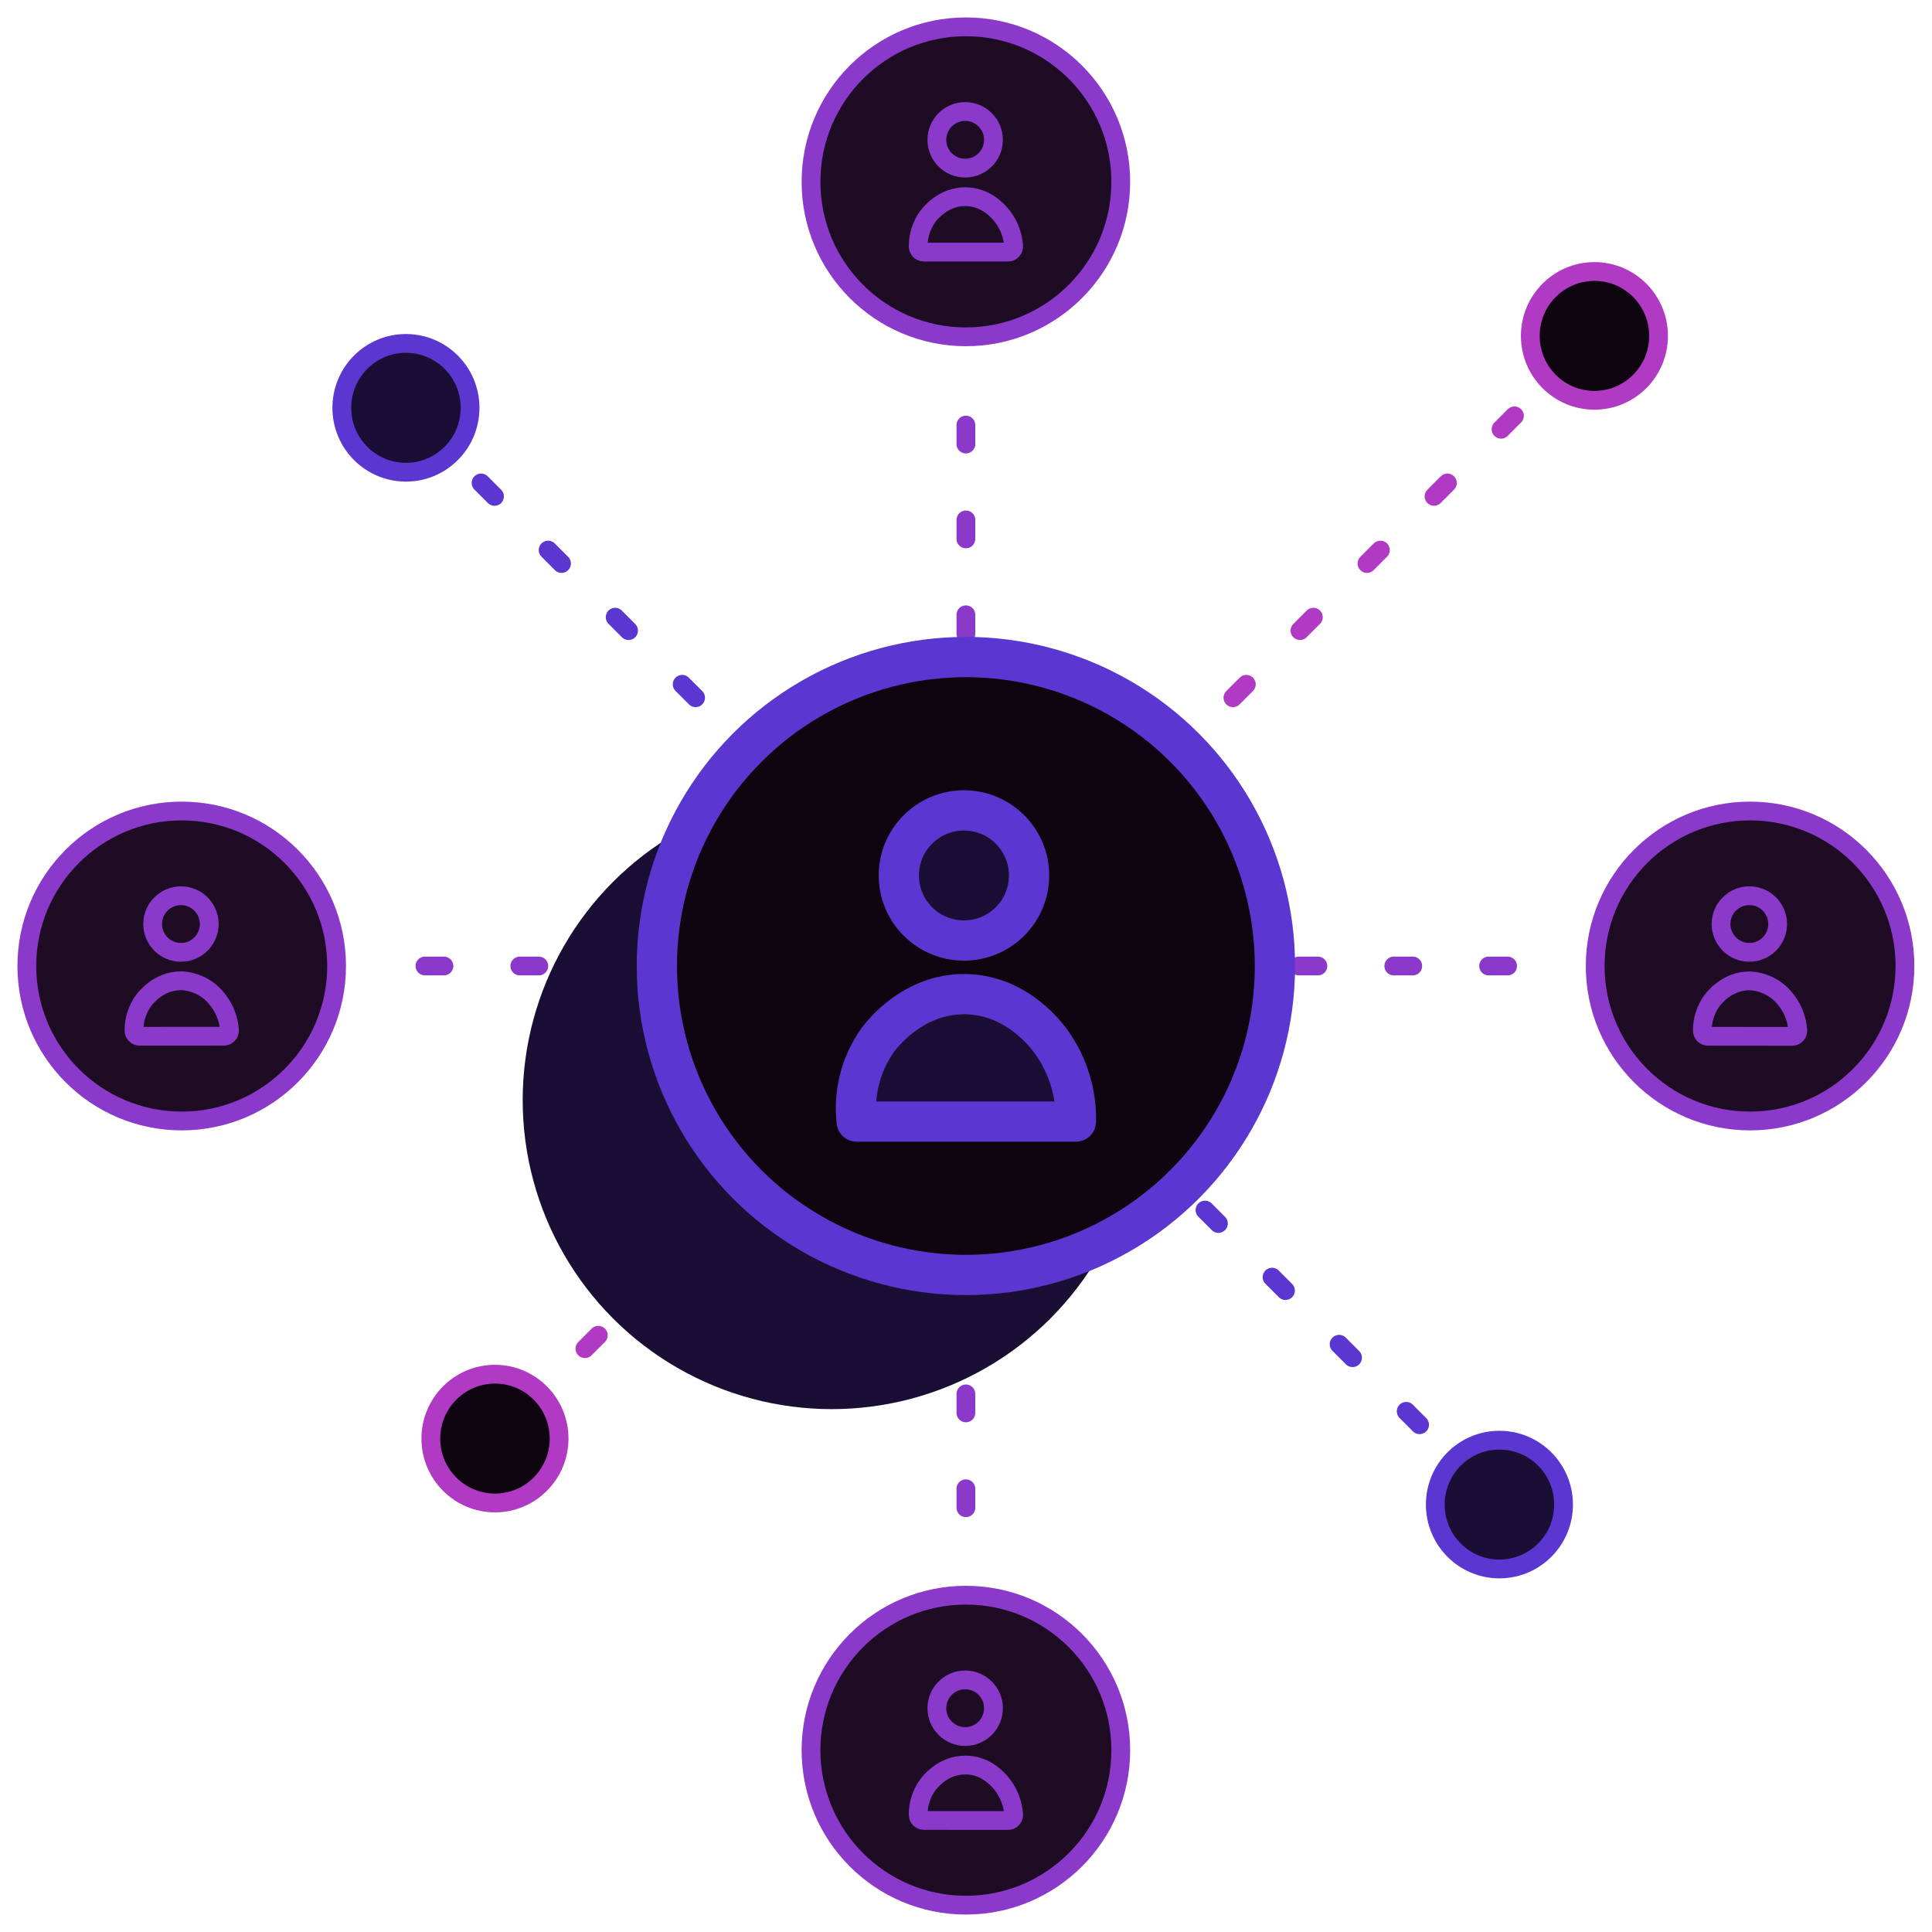
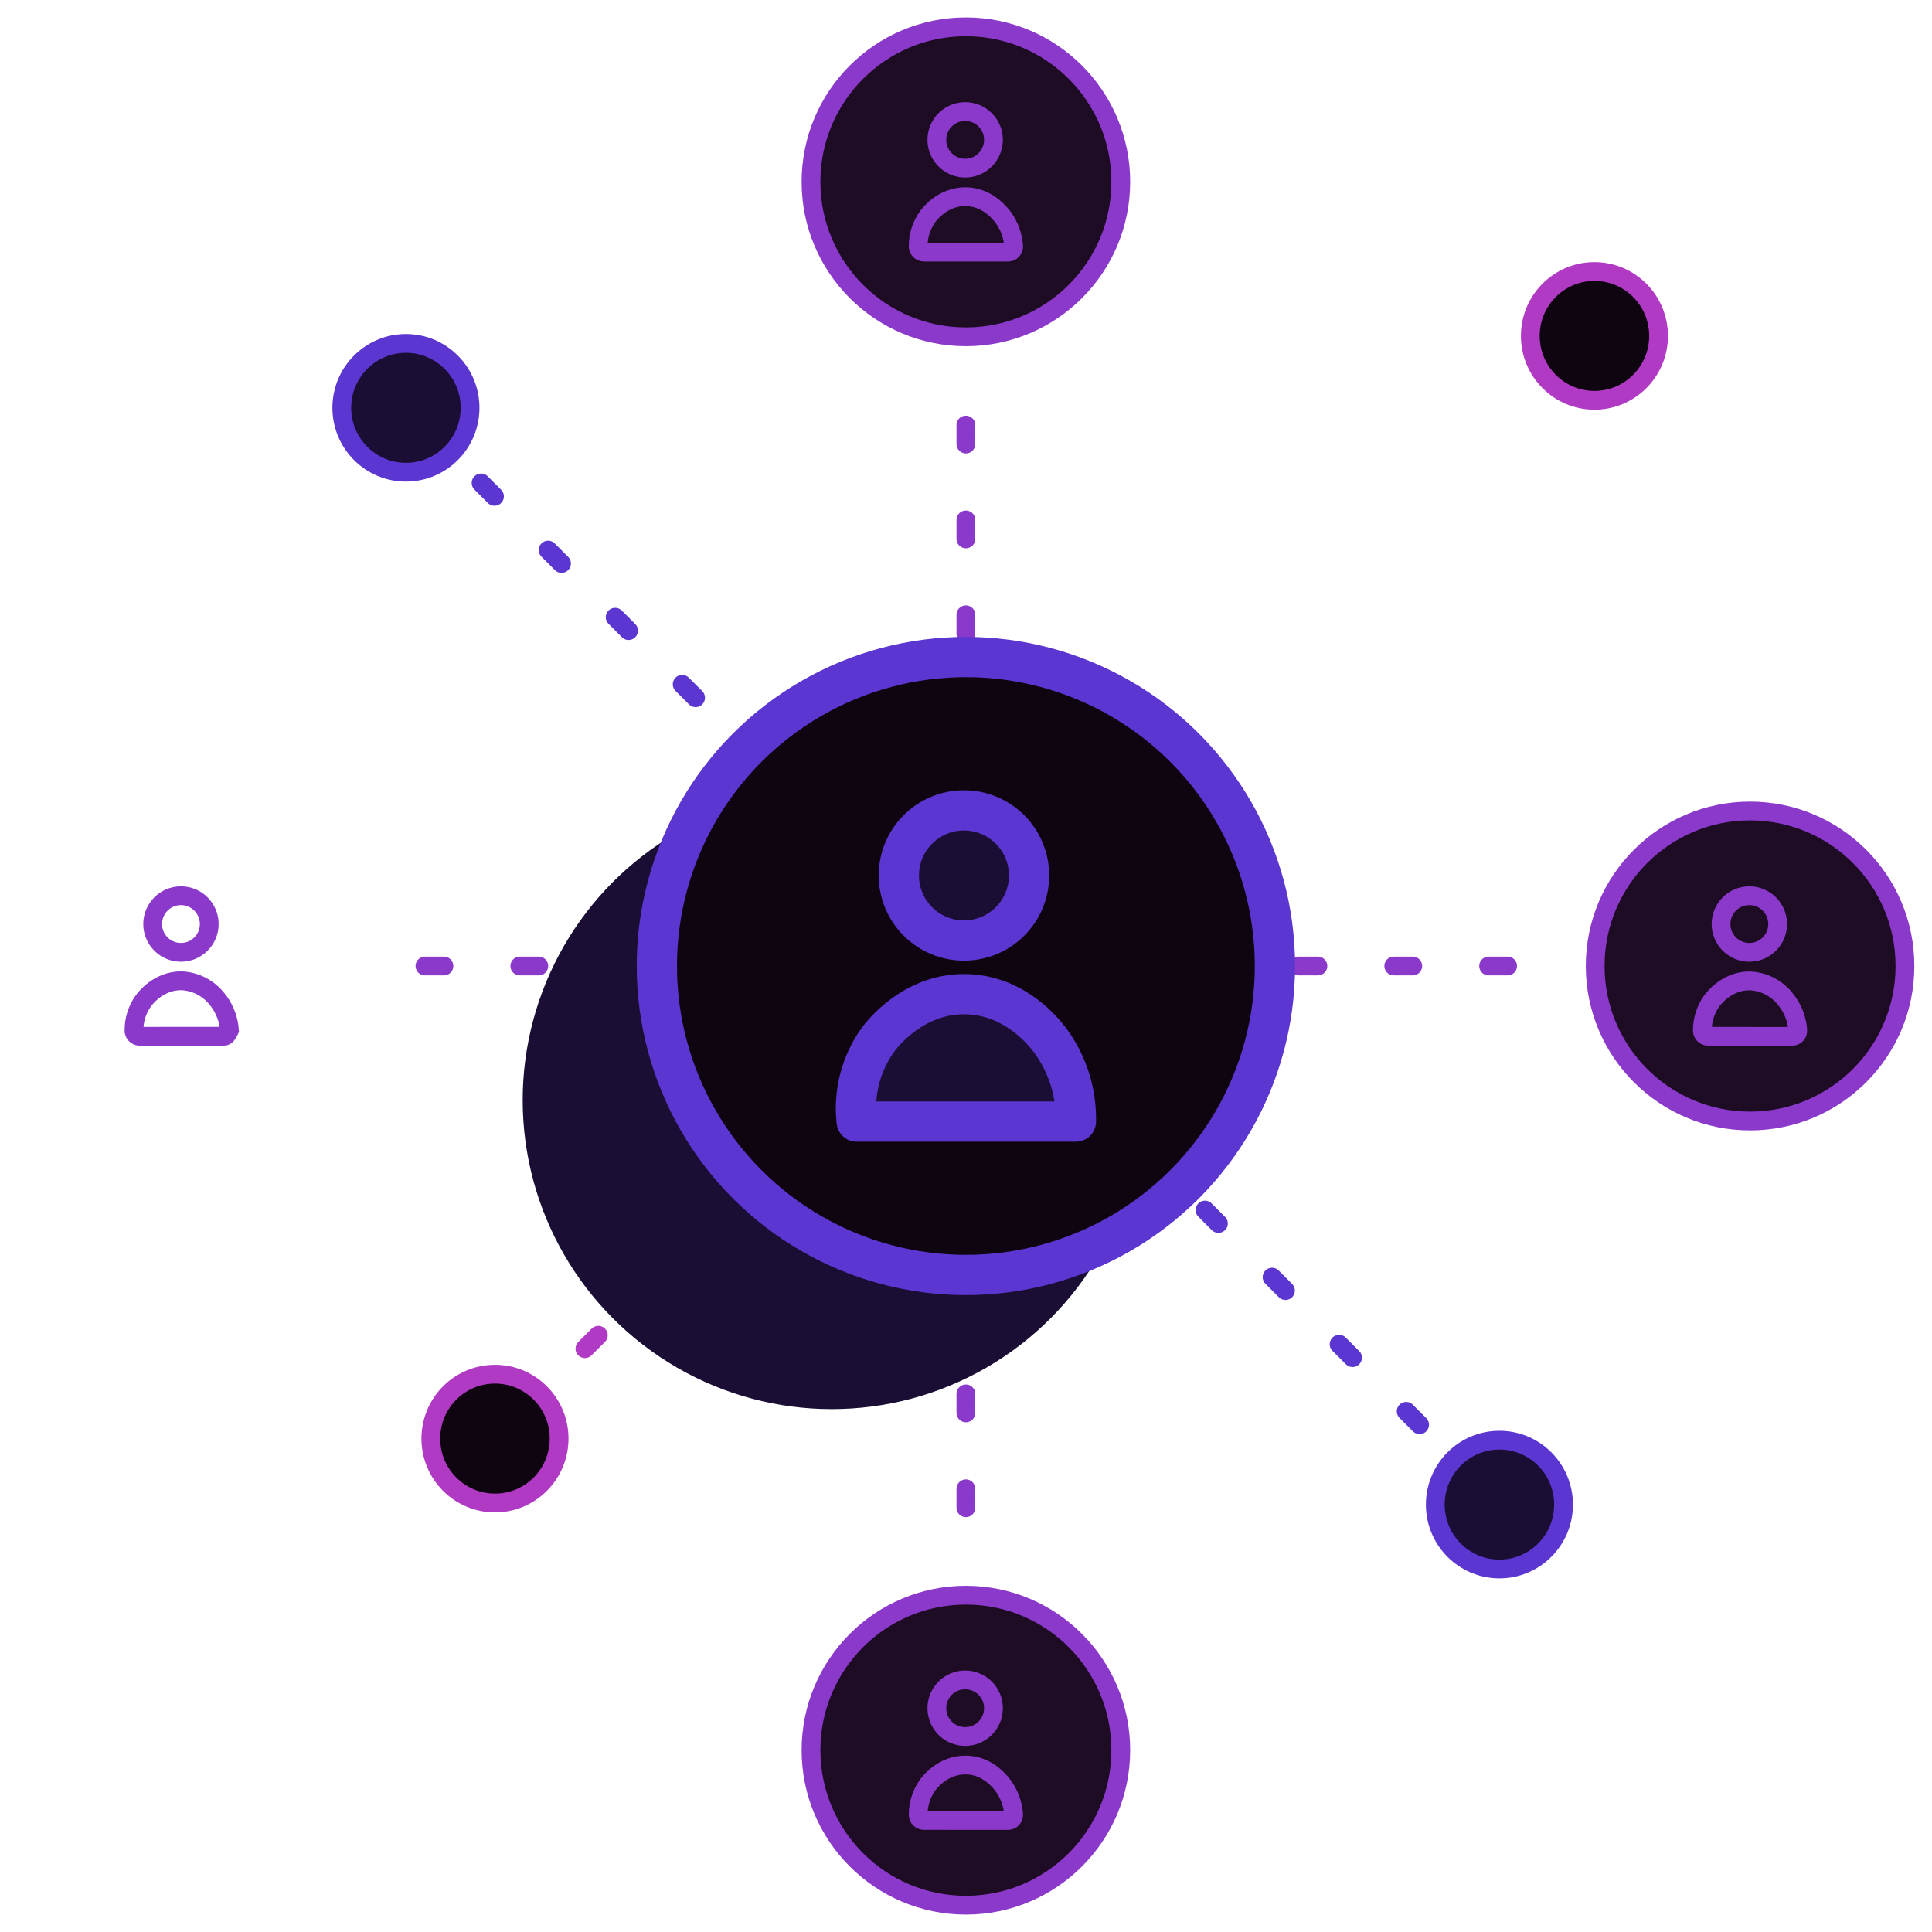
<svg xmlns="http://www.w3.org/2000/svg" width="72px" height="72px" viewBox="0 0 72 72" version="1.1">
  <title>icon-leading-titles</title>
  <g id="Page-1" stroke="none" stroke-width="1" fill="none" fill-rule="evenodd">
    <g id="Careers" transform="translate(-119, -2678)">
      <g id="Group-8" transform="translate(0, 1592)">
        <g id="Group-50" transform="translate(120, 894)">
          <g id="Group" transform="translate(0, 193)">
-             <ellipse id="Oval" stroke="#8A39CA" stroke-width="0.7" fill="#1D0C23" fill-rule="nonzero" cx="5.772" cy="35" rx="5.772" ry="5.776" />
-             <path d="M4.205,37.619 C4.149,37.619 4.094,37.596 4.055,37.555 C4.015,37.515 3.993,37.46 3.994,37.404 C3.99,37.005 4.114,36.615 4.348,36.292 C4.413,36.202 4.914,35.542 5.762,35.55 C6.294,35.573 6.788,35.832 7.109,36.257 C7.133,36.287 7.155,36.315 7.173,36.34 C7.393,36.649 7.524,37.013 7.551,37.391 C7.555,37.45 7.535,37.507 7.495,37.55 C7.455,37.593 7.399,37.617 7.34,37.617 L4.205,37.619 Z M5.744,34.491 C6.326,34.491 6.798,34.019 6.798,33.436 C6.798,32.854 6.326,32.381 5.744,32.381 C5.161,32.381 4.689,32.854 4.689,33.436 C4.689,34.019 5.161,34.491 5.744,34.491 Z" id="Combined-Shape" stroke="#8A39CA" stroke-width="0.7" />
+             <path d="M4.205,37.619 C4.149,37.619 4.094,37.596 4.055,37.555 C4.015,37.515 3.993,37.46 3.994,37.404 C3.99,37.005 4.114,36.615 4.348,36.292 C4.413,36.202 4.914,35.542 5.762,35.55 C6.294,35.573 6.788,35.832 7.109,36.257 C7.133,36.287 7.155,36.315 7.173,36.34 C7.393,36.649 7.524,37.013 7.551,37.391 C7.455,37.593 7.399,37.617 7.34,37.617 L4.205,37.619 Z M5.744,34.491 C6.326,34.491 6.798,34.019 6.798,33.436 C6.798,32.854 6.326,32.381 5.744,32.381 C5.161,32.381 4.689,32.854 4.689,33.436 C4.689,34.019 5.161,34.491 5.744,34.491 Z" id="Combined-Shape" stroke="#8A39CA" stroke-width="0.7" />
            <ellipse id="Oval" stroke="#8A39CA" stroke-width="0.7" fill="#1D0C23" fill-rule="nonzero" cx="64.22" cy="35" rx="5.772" ry="5.776" />
            <path d="M62.654,37.619 C62.538,37.619 62.443,37.525 62.442,37.408 C62.439,37.009 62.563,36.62 62.796,36.297 C62.862,36.206 63.368,35.546 64.21,35.554 C64.742,35.577 65.236,35.837 65.557,36.261 C65.581,36.291 65.603,36.319 65.621,36.345 C65.841,36.654 65.971,37.017 65.998,37.395 C66.003,37.454 65.983,37.511 65.943,37.554 C65.903,37.597 65.846,37.622 65.788,37.622 L62.654,37.619 Z M64.193,34.491 C64.775,34.491 65.248,34.019 65.248,33.436 C65.248,32.854 64.775,32.381 64.193,32.381 C63.61,32.381 63.138,32.854 63.138,33.436 C63.138,34.019 63.61,34.491 64.193,34.491 Z" id="Combined-Shape" stroke="#8A39CA" stroke-width="0.7" />
-             <path d="M33.429,65.211 C33.313,65.211 33.218,65.117 33.218,65 C33.215,64.602 33.339,64.212 33.572,63.889 C33.638,63.798 34.137,63.138 34.986,63.146 C35.703,63.154 36.159,63.634 36.335,63.853 C36.359,63.883 36.38,63.911 36.398,63.937 C36.618,64.246 36.749,64.609 36.776,64.987 C36.78,65.046 36.76,65.104 36.72,65.147 C36.68,65.19 36.624,65.214 36.565,65.214 L33.429,65.211 Z" id="Path" stroke="#8A39CA" stroke-width="0.7" />
            <circle id="Oval" stroke="#8A39CA" stroke-width="0.7" cx="34.969" cy="61.028" r="1.055" />
            <line x1="55.184" y1="35" x2="44.894" y2="35" id="Path" stroke="#8A39CA" stroke-width="0.7" stroke-linecap="round" stroke-linejoin="round" stroke-dasharray="0.707,2.828" />
            <line x1="14.837" y1="35" x2="25.13" y2="35" id="Path" stroke="#8A39CA" stroke-width="0.7" stroke-linecap="round" stroke-linejoin="round" stroke-dasharray="0.707,2.828" />
            <line x1="34.996" y1="55.189" x2="34.996" y2="44.898" id="Path" stroke="#8A39CA" stroke-width="0.7" stroke-linecap="round" stroke-linejoin="round" stroke-dasharray="0.707,2.828" />
            <line x1="34.996" y1="14.841" x2="34.996" y2="25.135" id="Path" stroke="#8A39CA" stroke-width="0.7" stroke-linecap="round" stroke-linejoin="round" stroke-dasharray="0.707,2.828" />
-             <line x1="55.439" y1="14.497" x2="42.447" y2="27.506" id="Path" stroke="#B03AC4" stroke-width="0.7" stroke-linecap="round" stroke-linejoin="round" stroke-dasharray="0.707,2.828" />
            <line x1="51.904" y1="52.096" x2="42.447" y2="42.635" id="Path" stroke="#5C36D0" stroke-width="0.7" stroke-linecap="round" stroke-linejoin="round" stroke-dasharray="0.707,2.828" />
            <line x1="14.431" y1="14.497" x2="27.423" y2="27.506" id="Path" stroke="#5C36D0" stroke-width="0.7" stroke-linecap="round" stroke-linejoin="round" stroke-dasharray="0.707,2.828" />
            <line x1="20.798" y1="49.261" x2="26.962" y2="43.092" id="Path" stroke="#B03AC4" stroke-width="0.7" stroke-linecap="round" stroke-linejoin="round" stroke-dasharray="0.707,2.828" />
            <ellipse id="Oval" stroke="#B03AC4" stroke-width="0.7" fill="#0F0511" fill-rule="nonzero" stroke-linecap="round" stroke-linejoin="round" cx="58.42" cy="11.518" rx="2.39" ry="2.4" />
            <ellipse id="Oval" stroke="#5C36D0" stroke-width="0.7" fill="#1A0E34" fill-rule="nonzero" cx="54.879" cy="55.071" rx="2.39" ry="2.4" />
            <ellipse id="Oval" stroke="#5C36D0" stroke-width="0.7" fill="#1A0E34" fill-rule="nonzero" cx="14.128" cy="14.198" rx="2.39" ry="2.4" />
            <ellipse id="Oval" stroke="#B03AC4" stroke-width="0.7" fill="#0F0511" fill-rule="nonzero" stroke-linecap="round" stroke-linejoin="round" cx="17.446" cy="52.612" rx="2.39" ry="2.4" />
            <ellipse id="Oval" fill="#1A0E34" fill-rule="nonzero" cx="29.996" cy="40" rx="11.517" ry="11.514" />
            <ellipse id="Oval" stroke="#5C36D0" stroke-width="1.5" fill="#0F0511" fill-rule="nonzero" stroke-linecap="round" stroke-linejoin="round" cx="34.996" cy="35" rx="11.517" ry="11.514" />
            <path d="M30.926,40.797 C30.804,39.722 31.084,38.639 31.713,37.757 C31.865,37.549 33.029,36.031 34.958,36.049 C36.606,36.065 37.657,37.17 38.058,37.67 C38.114,37.737 38.162,37.801 38.2,37.859 C38.805,38.718 39.119,39.747 39.096,40.797 L30.926,40.797 Z M34.924,34.051 C36.264,34.051 37.35,32.966 37.35,31.626 C37.35,30.287 36.264,29.201 34.924,29.201 C33.584,29.201 32.497,30.287 32.497,31.626 C32.497,32.966 33.584,34.051 34.924,34.051 Z" id="Combined-Shape" stroke="#5C36D0" stroke-width="1.5" fill="#1A0E34" fill-rule="nonzero" stroke-linecap="round" stroke-linejoin="round" />
            <ellipse id="Oval" stroke="#8A39CA" stroke-width="0.7" fill="#1D0C23" fill-rule="nonzero" cx="34.996" cy="5.776" rx="5.772" ry="5.776" />
            <path d="M33.429,8.395 C33.312,8.394 33.218,8.299 33.218,8.183 C33.215,7.784 33.339,7.396 33.572,7.073 C33.638,6.982 34.137,6.322 34.986,6.329 C35.703,6.336 36.159,6.817 36.335,7.036 C36.359,7.066 36.38,7.092 36.398,7.118 C36.618,7.428 36.748,7.791 36.776,8.17 C36.78,8.228 36.759,8.286 36.72,8.329 C36.68,8.371 36.624,8.396 36.565,8.396 L33.429,8.395 Z M34.969,5.266 C35.551,5.266 36.024,4.793 36.024,4.211 C36.024,3.628 35.551,3.156 34.969,3.156 C34.386,3.156 33.914,3.628 33.914,4.211 C33.914,4.793 34.386,5.266 34.969,5.266 Z" id="Combined-Shape" stroke="#8A39CA" stroke-width="0.7" />
            <ellipse id="Oval" stroke="#8A39CA" stroke-width="0.7" fill="#1D0C23" fill-rule="nonzero" cx="34.996" cy="64.224" rx="5.772" ry="5.776" />
            <path d="M33.429,66.843 C33.313,66.843 33.218,66.748 33.218,66.632 C33.215,66.234 33.339,65.845 33.572,65.522 C33.638,65.431 34.137,64.77 34.986,64.778 C35.703,64.778 36.159,65.266 36.335,65.485 L36.398,65.569 C36.618,65.878 36.748,66.242 36.776,66.621 C36.78,66.679 36.759,66.736 36.719,66.779 C36.68,66.821 36.624,66.846 36.565,66.845 L33.429,66.843 Z M34.969,63.715 C35.551,63.715 36.024,63.243 36.024,62.66 C36.024,62.078 35.551,61.605 34.969,61.605 C34.386,61.605 33.914,62.078 33.914,62.66 C33.914,63.243 34.386,63.715 34.969,63.715 Z" id="Combined-Shape" stroke="#8A39CA" stroke-width="0.7" />
          </g>
        </g>
      </g>
    </g>
  </g>
</svg>